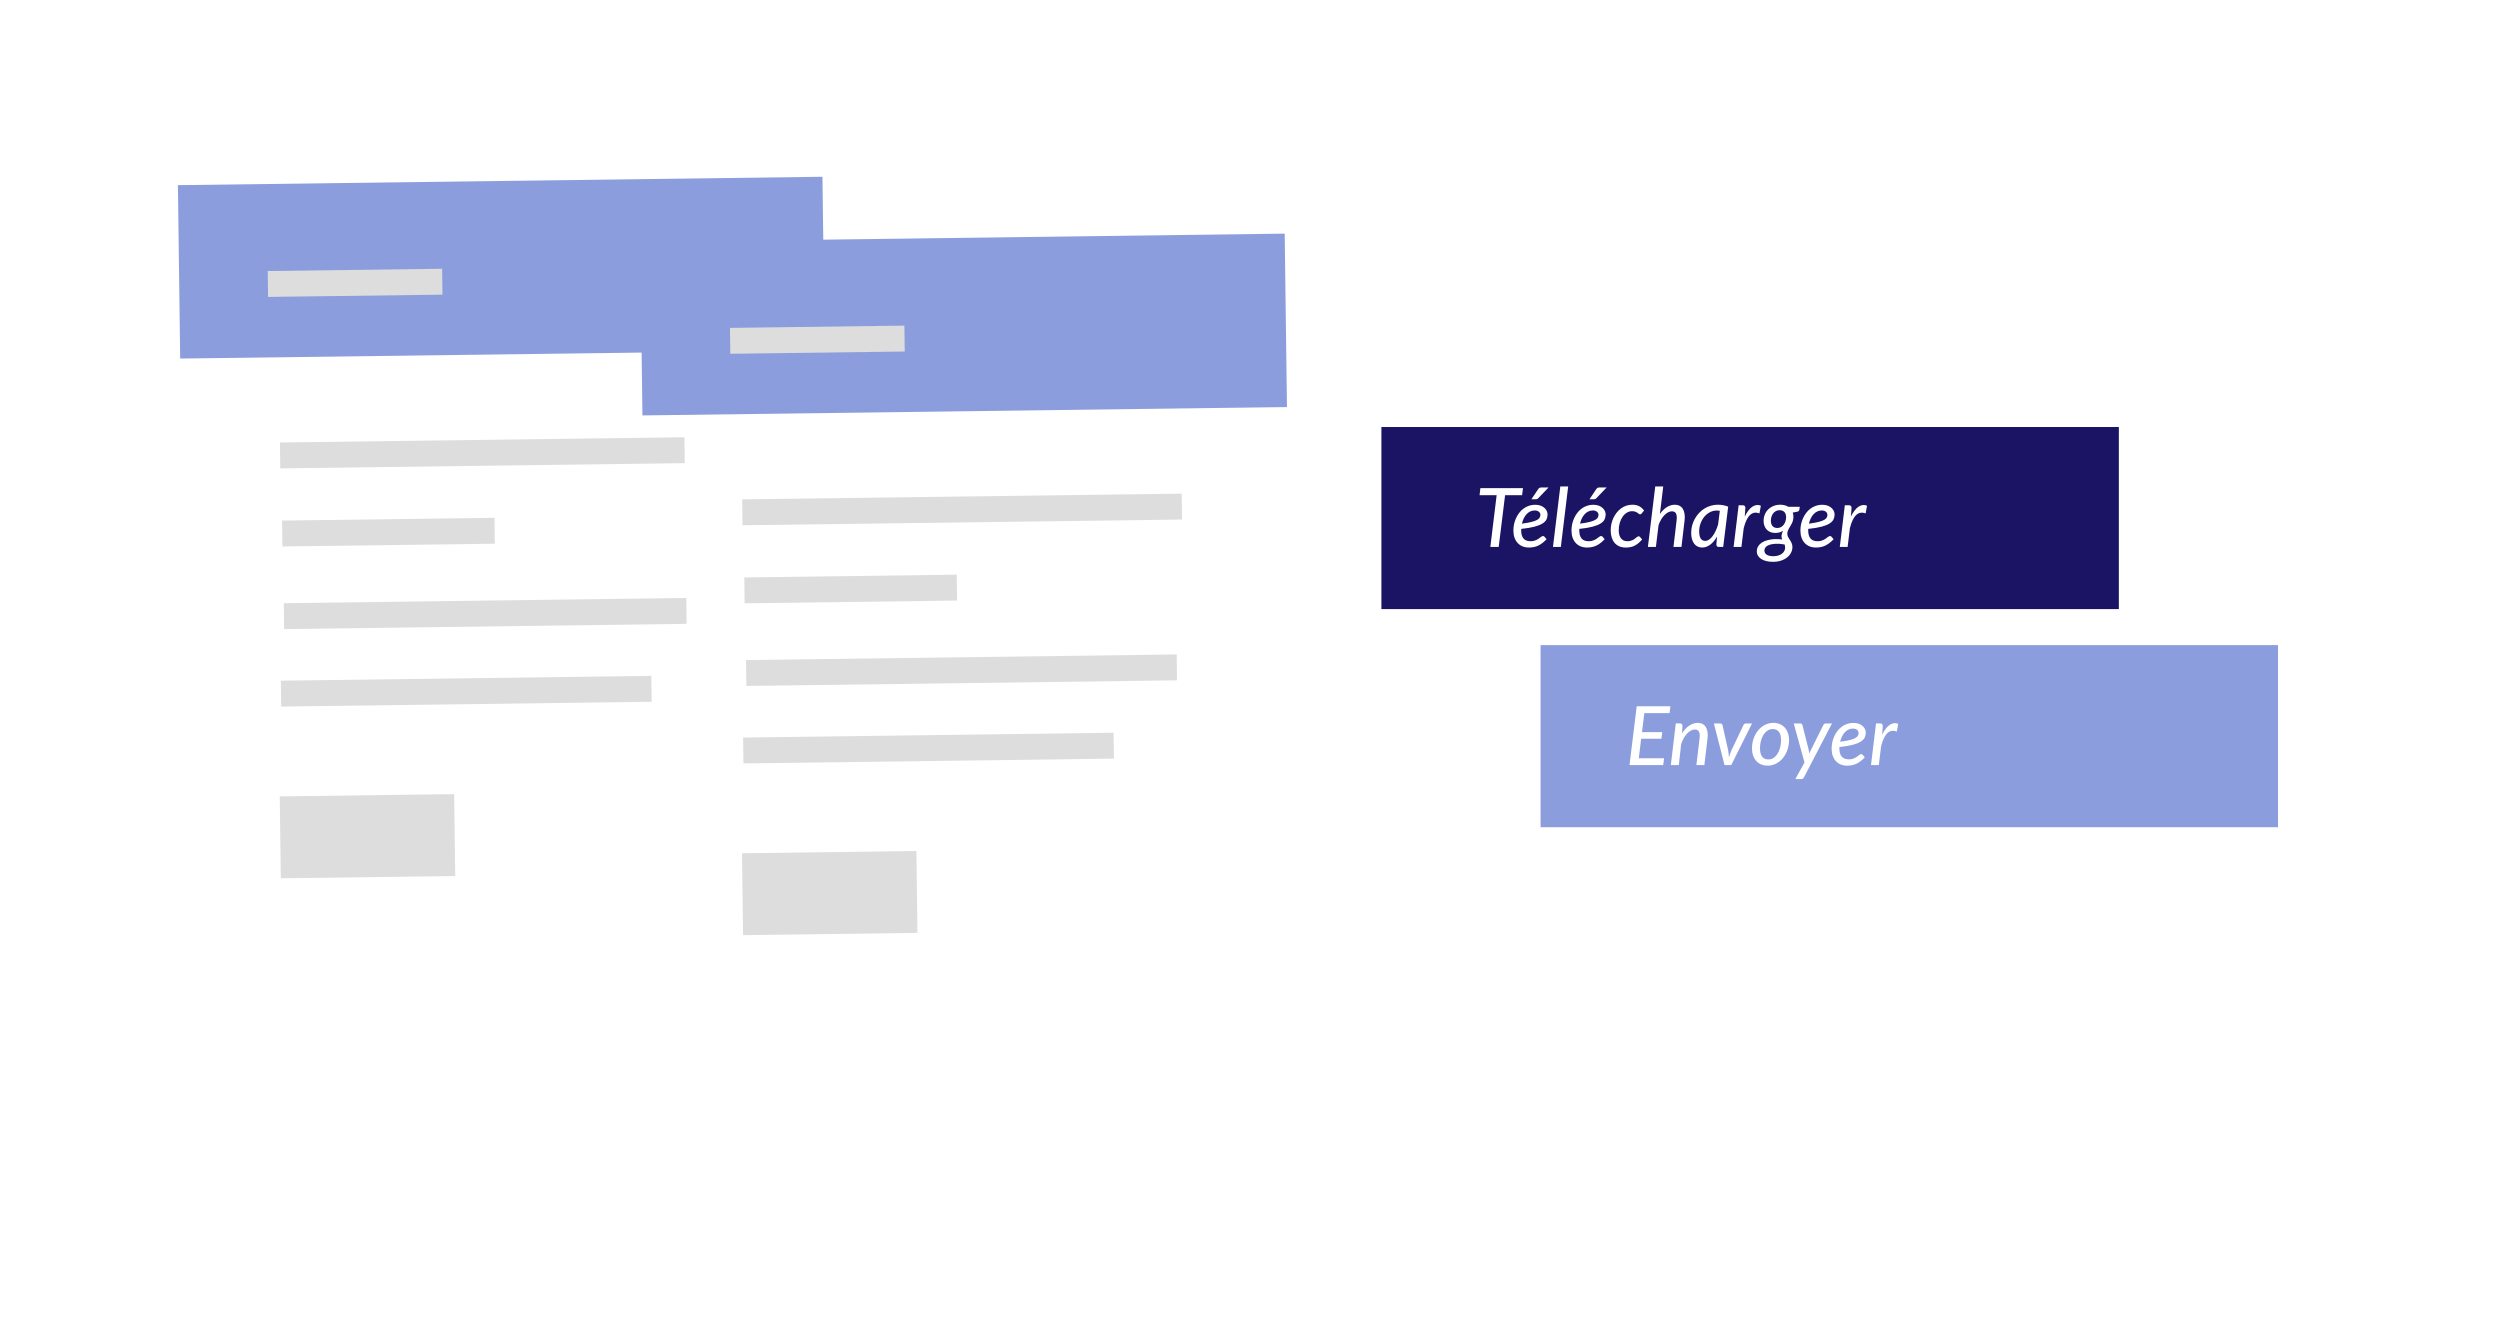
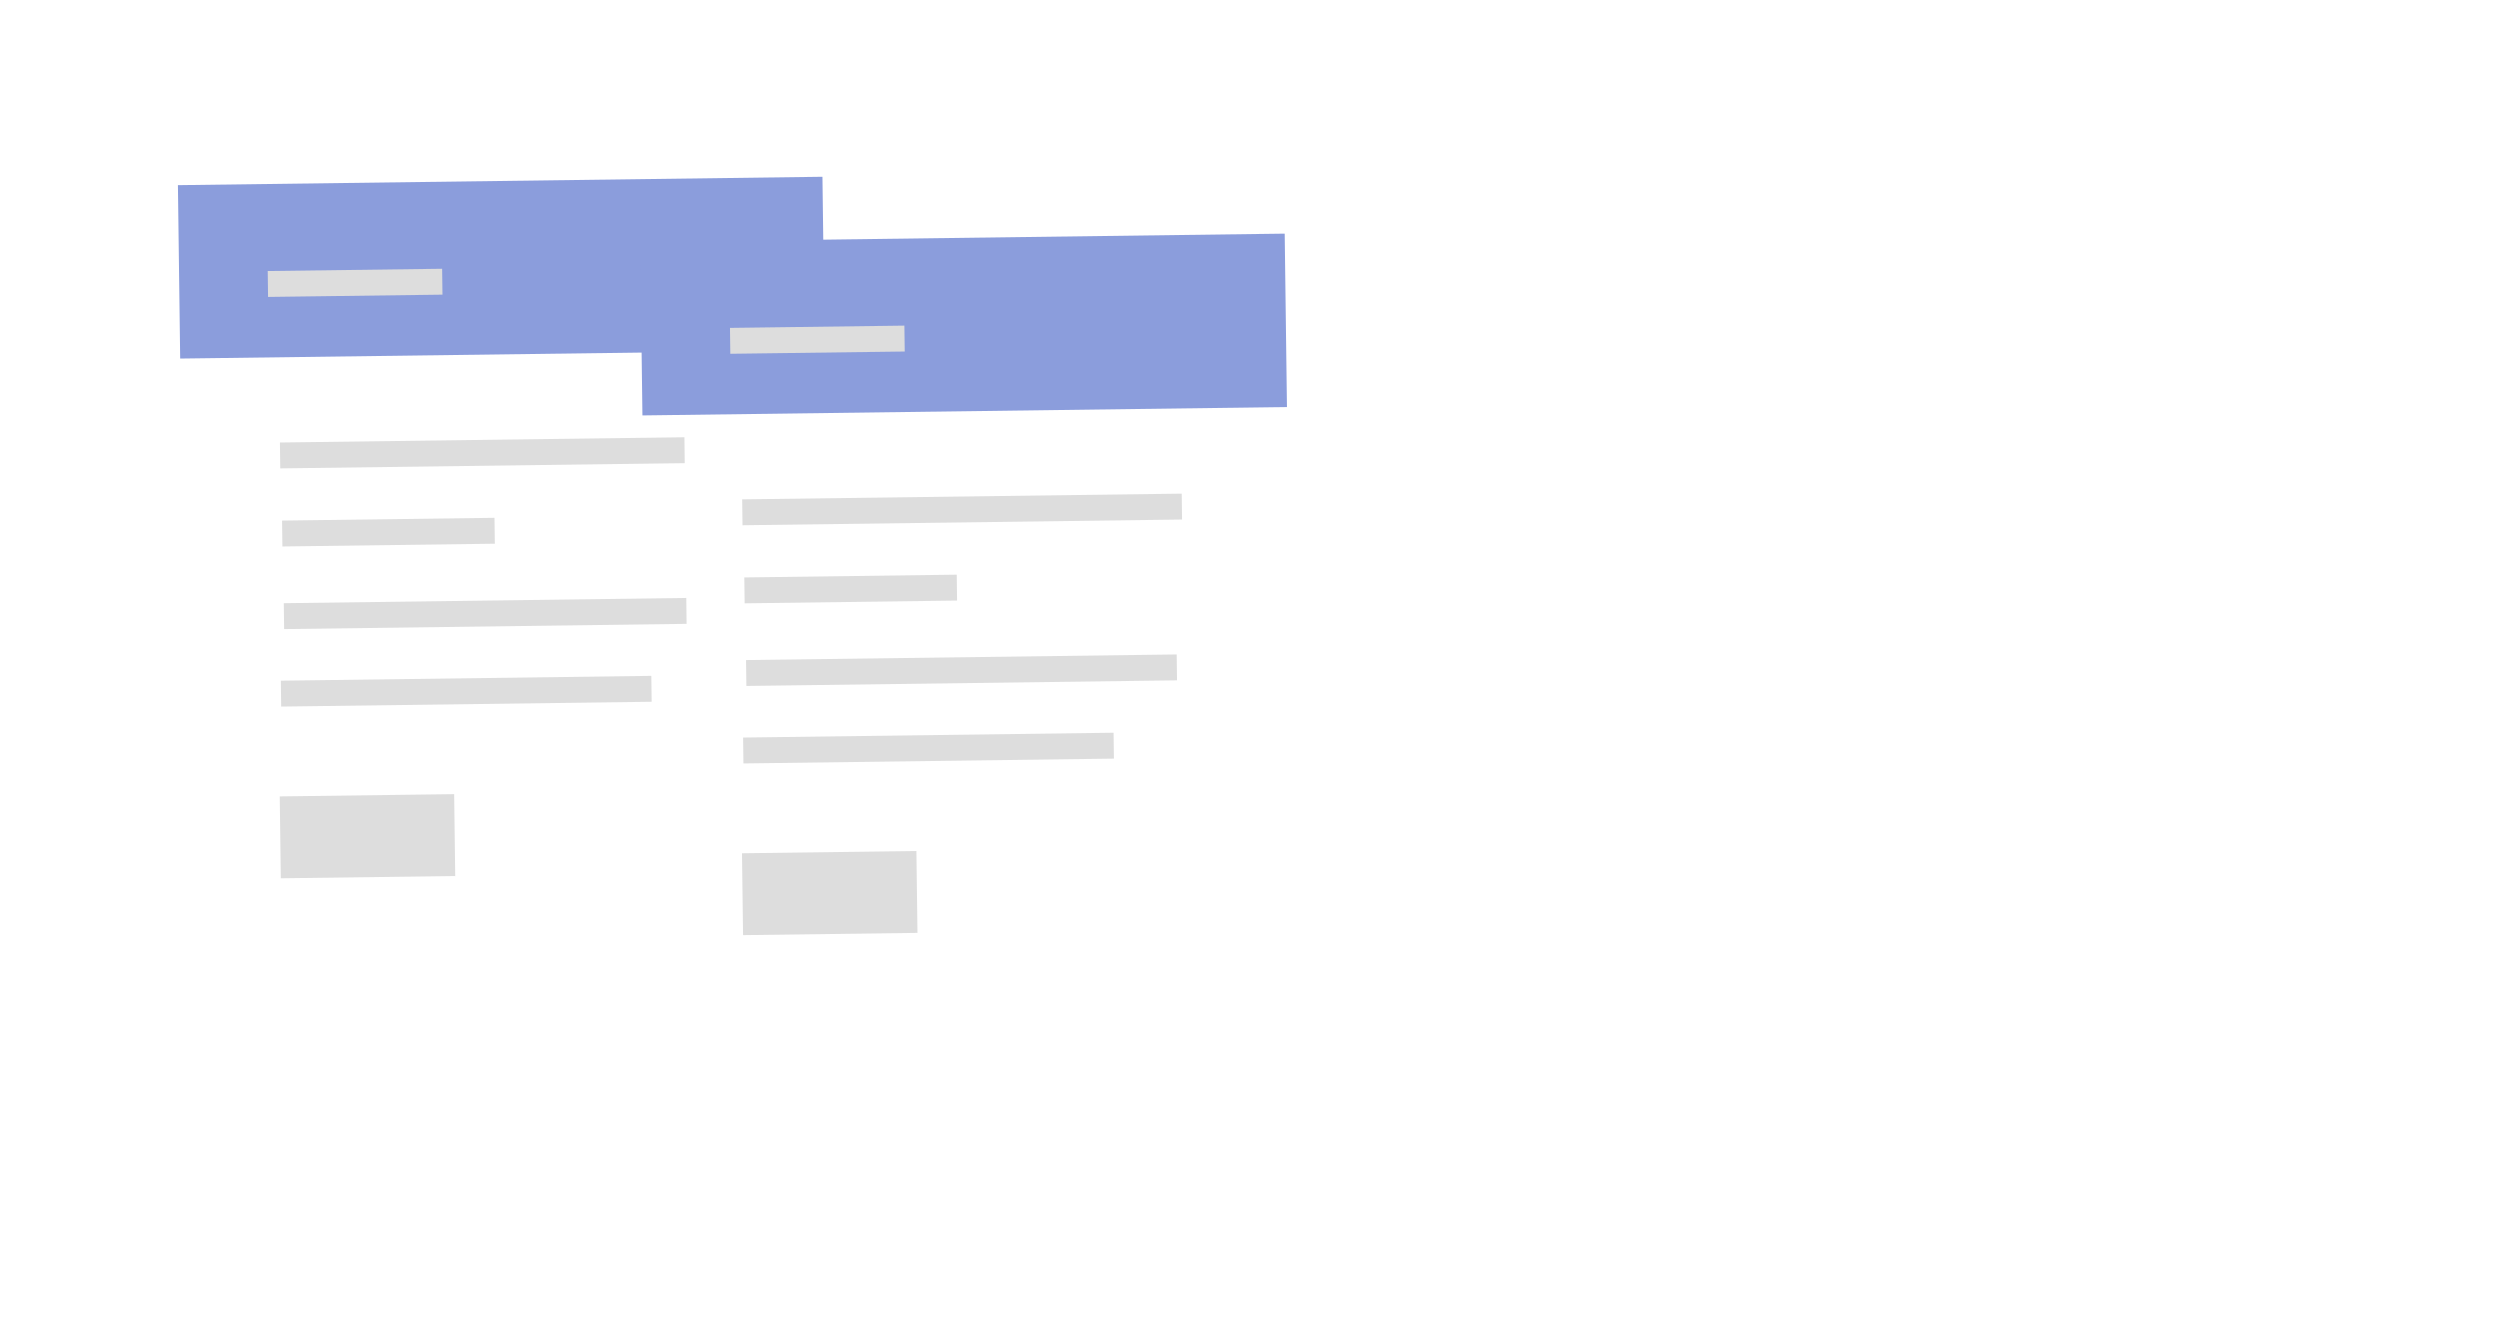
<svg xmlns="http://www.w3.org/2000/svg" width="419" height="223" viewBox="0 0 419 223" fill="none">
  <g filter="url(#filter0_d_1924_3420)">
-     <rect x="30.026" y="31.436" width="107.458" height="138.416" transform="rotate(-0.664 30.026 31.436)" fill="white" />
-   </g>
+     </g>
  <rect x="46.914" y="74.163" width="73.675" height="4.34" transform="rotate(-0.746 46.914 74.163)" fill="#DDDDDD" />
  <rect x="47.274" y="87.248" width="35.607" height="4.34" transform="rotate(-0.746 47.274 87.248)" fill="#DDDDDD" />
  <rect x="47.563" y="101.095" width="72.183" height="4.34" transform="rotate(-0.746 47.563 101.095)" fill="#DDDDDD" />
  <rect x="47.069" y="114.082" width="62.098" height="4.34" transform="rotate(-0.746 47.069 114.082)" fill="#DDDDDD" />
  <rect x="29.819" y="31.033" width="108.032" height="29.064" transform="rotate(-0.746 29.819 31.033)" fill="#8B9DDC" />
  <rect x="44.87" y="45.424" width="29.234" height="4.34" transform="rotate(-0.746 44.87 45.424)" fill="#DDDDDD" />
  <rect x="46.885" y="133.477" width="29.234" height="13.724" transform="rotate(-0.746 46.885 133.477)" fill="#DDDDDD" />
  <g filter="url(#filter1_d_1924_3420)">
    <rect x="107.499" y="40.965" width="107.458" height="138.416" transform="rotate(-0.664 107.499 40.965)" fill="white" />
  </g>
  <rect x="124.388" y="83.692" width="73.675" height="4.34" transform="rotate(-0.746 124.388 83.692)" fill="#DDDDDD" />
  <rect x="124.746" y="96.777" width="35.607" height="4.34" transform="rotate(-0.746 124.746 96.777)" fill="#DDDDDD" />
  <rect x="125.037" y="110.625" width="72.183" height="4.34" transform="rotate(-0.746 125.037 110.625)" fill="#DDDDDD" />
  <rect x="124.543" y="123.612" width="62.098" height="4.34" transform="rotate(-0.746 124.543 123.612)" fill="#DDDDDD" />
  <rect x="107.293" y="40.563" width="108.032" height="29.064" transform="rotate(-0.746 107.293 40.563)" fill="#8B9DDC" />
  <rect x="122.344" y="54.954" width="29.234" height="4.34" transform="rotate(-0.746 122.344 54.954)" fill="#DDDDDD" />
  <rect x="124.358" y="143.006" width="29.234" height="13.724" transform="rotate(-0.746 124.358 143.006)" fill="#DDDDDD" />
  <g filter="url(#filter2_di_1924_3420)">
    <rect x="203.858" y="79.472" width="132.4" height="69.164" fill="white" />
  </g>
  <g filter="url(#filter3_d_1924_3420)">
-     <rect x="224.607" y="64.651" width="123.595" height="30.517" fill="#1B1464" />
    <path d="M248.186 76.075H245.336L244.265 84.754H242.865L243.922 76.075H241.059L241.196 74.894H248.337L248.186 76.075ZM250.3 78.636C250.025 78.636 249.773 78.694 249.545 78.808C249.316 78.918 249.11 79.074 248.927 79.275C248.743 79.472 248.588 79.705 248.46 79.975C248.331 80.241 248.231 80.532 248.158 80.847C248.83 80.76 249.368 80.664 249.771 80.559C250.179 80.454 250.492 80.339 250.712 80.216C250.932 80.088 251.076 79.953 251.144 79.811C251.218 79.669 251.254 79.518 251.254 79.357C251.254 79.28 251.236 79.2 251.199 79.117C251.167 79.03 251.112 78.952 251.035 78.884C250.961 78.81 250.863 78.751 250.739 78.705C250.62 78.659 250.474 78.636 250.3 78.636ZM252.291 83.463C252.053 83.706 251.822 83.914 251.598 84.088C251.373 84.262 251.142 84.406 250.904 84.521C250.671 84.635 250.426 84.718 250.169 84.768C249.913 84.823 249.634 84.85 249.332 84.85C248.933 84.85 248.572 84.784 248.247 84.651C247.926 84.514 247.654 84.322 247.43 84.075C247.205 83.827 247.031 83.53 246.908 83.182C246.789 82.829 246.729 82.436 246.729 82.001C246.729 81.639 246.766 81.282 246.839 80.93C246.917 80.573 247.029 80.236 247.176 79.921C247.322 79.6 247.501 79.302 247.711 79.028C247.922 78.753 248.162 78.517 248.432 78.321C248.702 78.119 249 77.963 249.325 77.854C249.65 77.739 250 77.682 250.375 77.682C250.732 77.682 251.041 77.732 251.302 77.833C251.563 77.934 251.778 78.064 251.948 78.225C252.122 78.38 252.25 78.554 252.332 78.746C252.415 78.939 252.456 79.126 252.456 79.309C252.456 79.612 252.394 79.891 252.27 80.147C252.147 80.399 251.92 80.628 251.591 80.834C251.266 81.035 250.817 81.211 250.245 81.362C249.673 81.513 248.938 81.635 248.041 81.726C248.036 81.767 248.034 81.809 248.034 81.85C248.034 81.891 248.034 81.932 248.034 81.974C248.034 82.573 248.162 83.026 248.418 83.333C248.679 83.64 249.071 83.793 249.593 83.793C249.808 83.793 250 83.772 250.169 83.731C250.339 83.686 250.488 83.631 250.616 83.567C250.748 83.502 250.865 83.434 250.966 83.361C251.067 83.283 251.158 83.212 251.241 83.148C251.328 83.084 251.408 83.031 251.481 82.99C251.554 82.944 251.63 82.921 251.707 82.921C251.758 82.921 251.801 82.935 251.838 82.962C251.879 82.985 251.918 83.015 251.955 83.052L252.291 83.463ZM252.621 74.784L250.925 76.556C250.851 76.634 250.783 76.689 250.719 76.721C250.655 76.748 250.577 76.762 250.485 76.762H249.744L250.856 75.1C250.925 74.995 250.998 74.917 251.076 74.867C251.158 74.812 251.273 74.784 251.419 74.784H252.621ZM253.362 84.754L254.591 74.62H255.909L254.68 84.754H253.362ZM260.036 78.636C259.761 78.636 259.51 78.694 259.281 78.808C259.052 78.918 258.846 79.074 258.663 79.275C258.48 79.472 258.324 79.705 258.196 79.975C258.068 80.241 257.967 80.532 257.894 80.847C258.567 80.76 259.105 80.664 259.507 80.559C259.915 80.454 260.228 80.339 260.448 80.216C260.668 80.088 260.812 79.953 260.881 79.811C260.954 79.669 260.991 79.518 260.991 79.357C260.991 79.28 260.972 79.2 260.936 79.117C260.904 79.03 260.849 78.952 260.771 78.884C260.698 78.81 260.599 78.751 260.476 78.705C260.357 78.659 260.21 78.636 260.036 78.636ZM262.027 83.463C261.789 83.706 261.558 83.914 261.334 84.088C261.11 84.262 260.878 84.406 260.64 84.521C260.407 84.635 260.162 84.718 259.906 84.768C259.649 84.823 259.37 84.85 259.068 84.85C258.67 84.85 258.308 84.784 257.983 84.651C257.663 84.514 257.39 84.322 257.166 84.075C256.942 83.827 256.768 83.53 256.644 83.182C256.525 82.829 256.466 82.436 256.466 82.001C256.466 81.639 256.502 81.282 256.575 80.93C256.653 80.573 256.765 80.236 256.912 79.921C257.058 79.6 257.237 79.302 257.448 79.028C257.658 78.753 257.898 78.517 258.168 78.321C258.439 78.119 258.736 77.963 259.061 77.854C259.386 77.739 259.736 77.682 260.112 77.682C260.469 77.682 260.778 77.732 261.039 77.833C261.3 77.934 261.515 78.064 261.684 78.225C261.858 78.38 261.986 78.554 262.069 78.746C262.151 78.939 262.192 79.126 262.192 79.309C262.192 79.612 262.13 79.891 262.007 80.147C261.883 80.399 261.657 80.628 261.327 80.834C261.002 81.035 260.553 81.211 259.981 81.362C259.409 81.513 258.674 81.635 257.777 81.726C257.773 81.767 257.77 81.809 257.77 81.85C257.77 81.891 257.77 81.932 257.77 81.974C257.77 82.573 257.898 83.026 258.155 83.333C258.416 83.64 258.807 83.793 259.329 83.793C259.544 83.793 259.736 83.772 259.906 83.731C260.075 83.686 260.224 83.631 260.352 83.567C260.485 83.502 260.601 83.434 260.702 83.361C260.803 83.283 260.894 83.212 260.977 83.148C261.064 83.084 261.144 83.031 261.217 82.99C261.29 82.944 261.366 82.921 261.444 82.921C261.494 82.921 261.538 82.935 261.574 82.962C261.615 82.985 261.654 83.015 261.691 83.052L262.027 83.463ZM262.357 74.784L260.661 76.556C260.588 76.634 260.519 76.689 260.455 76.721C260.391 76.748 260.313 76.762 260.222 76.762H259.48L260.592 75.1C260.661 74.995 260.734 74.917 260.812 74.867C260.894 74.812 261.009 74.784 261.155 74.784H262.357ZM268.303 83.505C268.07 83.766 267.846 83.983 267.631 84.157C267.415 84.331 267.198 84.471 266.978 84.576C266.763 84.677 266.539 84.748 266.305 84.789C266.076 84.83 265.825 84.85 265.55 84.85C265.147 84.85 264.788 84.782 264.472 84.644C264.161 84.507 263.898 84.313 263.682 84.061C263.472 83.809 263.312 83.507 263.202 83.154C263.092 82.802 263.037 82.411 263.037 81.98C263.037 81.605 263.076 81.239 263.154 80.882C263.236 80.52 263.353 80.181 263.504 79.865C263.655 79.545 263.838 79.252 264.053 78.987C264.268 78.717 264.509 78.485 264.774 78.293C265.04 78.096 265.328 77.945 265.639 77.84C265.955 77.73 266.289 77.675 266.642 77.675C267.104 77.675 267.491 77.758 267.802 77.922C268.118 78.087 268.395 78.328 268.633 78.643L268.214 79.151C268.178 79.188 268.136 79.22 268.091 79.248C268.049 79.275 268.004 79.289 267.953 79.289C267.889 79.289 267.825 79.261 267.761 79.206C267.697 79.151 267.617 79.092 267.521 79.028C267.425 78.959 267.303 78.897 267.157 78.842C267.015 78.787 266.832 78.76 266.607 78.76C266.305 78.76 266.019 78.842 265.749 79.007C265.479 79.168 265.243 79.392 265.042 79.68C264.841 79.969 264.68 80.31 264.561 80.703C264.442 81.097 264.383 81.525 264.383 81.987C264.383 82.262 264.415 82.511 264.479 82.736C264.543 82.96 264.635 83.15 264.754 83.306C264.877 83.461 265.028 83.582 265.207 83.669C265.39 83.752 265.598 83.793 265.832 83.793C266.028 83.793 266.202 83.772 266.353 83.731C266.509 83.69 266.644 83.64 266.759 83.58C266.878 83.521 266.983 83.454 267.074 83.381C267.166 83.308 267.248 83.242 267.322 83.182C267.395 83.123 267.463 83.072 267.528 83.031C267.592 82.99 267.656 82.969 267.72 82.969C267.811 82.969 267.894 83.01 267.967 83.093L268.303 83.505ZM271.285 79.227C271.642 78.714 272.036 78.328 272.466 78.067C272.896 77.806 273.336 77.675 273.784 77.675C274.082 77.675 274.343 77.735 274.567 77.854C274.796 77.968 274.981 78.138 275.123 78.362C275.265 78.586 275.361 78.863 275.412 79.193C275.467 79.518 275.469 79.891 275.418 80.312L274.897 84.754H273.558L274.08 80.312C274.144 79.785 274.112 79.399 273.983 79.151C273.86 78.904 273.626 78.781 273.283 78.781C273.082 78.781 272.876 78.836 272.665 78.945C272.459 79.055 272.255 79.211 272.054 79.412C271.857 79.609 271.672 79.852 271.498 80.14C271.328 80.424 271.182 80.74 271.058 81.088L270.612 84.754H269.273L270.502 74.62H271.841L271.285 79.227ZM281.327 78.691C281.148 78.664 280.972 78.65 280.798 78.65C280.391 78.65 280.008 78.746 279.651 78.939C279.294 79.126 278.983 79.38 278.717 79.701C278.456 80.021 278.248 80.394 278.093 80.82C277.942 81.241 277.866 81.683 277.866 82.145C277.866 82.681 277.953 83.081 278.127 83.347C278.301 83.608 278.553 83.738 278.882 83.738C279.097 83.738 279.308 83.669 279.514 83.532C279.724 83.39 279.921 83.198 280.104 82.955C280.292 82.708 280.464 82.418 280.619 82.083C280.78 81.749 280.919 81.385 281.038 80.992L281.327 78.691ZM280.86 83.01C280.7 83.29 280.526 83.544 280.338 83.772C280.155 83.997 279.958 84.189 279.747 84.349C279.541 84.51 279.322 84.633 279.088 84.72C278.859 84.807 278.621 84.85 278.374 84.85C278.099 84.85 277.848 84.798 277.619 84.693C277.394 84.583 277.2 84.425 277.035 84.219C276.875 84.008 276.749 83.75 276.658 83.443C276.571 83.136 276.527 82.784 276.527 82.385C276.527 81.974 276.577 81.571 276.678 81.177C276.783 80.779 276.932 80.406 277.124 80.058C277.317 79.71 277.546 79.389 277.811 79.097C278.081 78.803 278.381 78.552 278.711 78.341C279.04 78.131 279.395 77.968 279.775 77.854C280.159 77.735 280.56 77.675 280.976 77.675C281.279 77.675 281.574 77.7 281.862 77.751C282.155 77.796 282.444 77.879 282.727 77.998L281.89 84.754H281.189C281.015 84.754 280.899 84.711 280.839 84.624C280.78 84.532 280.75 84.422 280.75 84.294L280.86 83.01ZM285.504 79.659C285.687 79.28 285.884 78.952 286.094 78.678C286.305 78.398 286.525 78.181 286.753 78.025C286.982 77.865 287.218 77.769 287.461 77.737C287.708 77.7 287.955 77.737 288.202 77.847L287.962 79.138C287.371 78.9 286.854 78.98 286.41 79.378C285.966 79.776 285.607 80.513 285.332 81.589L284.948 84.754H283.636L284.481 77.764H285.154C285.3 77.764 285.412 77.801 285.49 77.874C285.568 77.948 285.607 78.062 285.607 78.218L285.504 79.659ZM292.272 84.885C292.272 84.78 292.263 84.681 292.245 84.59C292.231 84.498 292.21 84.413 292.183 84.335C291.592 84.235 291.084 84.196 290.659 84.219C290.233 84.242 289.88 84.306 289.601 84.411C289.327 84.512 289.123 84.644 288.99 84.809C288.862 84.974 288.798 85.15 288.798 85.338C288.798 85.654 288.928 85.894 289.189 86.059C289.45 86.224 289.83 86.306 290.329 86.306C290.617 86.306 290.881 86.267 291.119 86.189C291.361 86.116 291.567 86.016 291.737 85.887C291.906 85.759 292.036 85.608 292.128 85.434C292.224 85.26 292.272 85.077 292.272 84.885ZM290.968 81.575C291.201 81.575 291.409 81.523 291.592 81.417C291.776 81.312 291.929 81.175 292.052 81.005C292.176 80.836 292.27 80.646 292.334 80.435C292.398 80.22 292.432 80.003 292.437 79.783C292.437 79.394 292.339 79.099 292.142 78.897C291.949 78.696 291.682 78.595 291.338 78.595C291.105 78.595 290.897 78.646 290.714 78.746C290.535 78.842 290.384 78.973 290.26 79.138C290.137 79.298 290.043 79.486 289.979 79.701C289.915 79.911 289.883 80.129 289.883 80.353C289.883 80.747 289.977 81.049 290.164 81.259C290.356 81.47 290.624 81.575 290.968 81.575ZM294.723 78.025L294.662 78.472C294.639 78.655 294.543 78.774 294.373 78.829L293.549 78.993C293.586 79.099 293.613 79.213 293.632 79.337C293.65 79.46 293.659 79.591 293.659 79.728C293.655 79.953 293.627 80.156 293.577 80.339C293.526 80.518 293.462 80.683 293.385 80.834C293.311 80.985 293.231 81.129 293.144 81.266C293.057 81.399 292.975 81.534 292.897 81.671C292.824 81.804 292.762 81.944 292.712 82.09C292.661 82.232 292.636 82.388 292.636 82.557C292.636 82.745 292.68 82.919 292.767 83.079C292.858 83.235 292.957 83.397 293.062 83.567C293.172 83.731 293.27 83.91 293.357 84.102C293.449 84.294 293.494 84.521 293.494 84.782C293.49 85.111 293.412 85.425 293.261 85.723C293.11 86.02 292.892 86.281 292.609 86.505C292.329 86.734 291.986 86.915 291.579 87.048C291.176 87.18 290.72 87.247 290.212 87.247C289.805 87.247 289.434 87.203 289.1 87.116C288.77 87.034 288.489 86.915 288.255 86.759C288.022 86.608 287.841 86.425 287.713 86.21C287.585 85.995 287.521 85.759 287.521 85.503C287.521 85.205 287.585 84.942 287.713 84.713C287.837 84.484 288.006 84.29 288.221 84.13C288.436 83.965 288.686 83.832 288.969 83.731C289.253 83.626 289.553 83.55 289.869 83.505C290.185 83.454 290.505 83.431 290.83 83.436C291.16 83.436 291.478 83.459 291.785 83.505C291.748 83.427 291.718 83.344 291.695 83.257C291.677 83.171 291.668 83.074 291.668 82.969C291.668 82.832 291.689 82.688 291.73 82.537C291.771 82.381 291.837 82.214 291.929 82.035C291.755 82.154 291.56 82.246 291.345 82.31C291.13 82.374 290.881 82.406 290.597 82.406C290.331 82.406 290.082 82.363 289.848 82.276C289.615 82.189 289.409 82.061 289.23 81.891C289.056 81.717 288.917 81.502 288.812 81.246C288.711 80.989 288.66 80.689 288.66 80.346C288.66 80.012 288.722 79.685 288.846 79.364C288.969 79.044 289.15 78.76 289.388 78.513C289.626 78.261 289.922 78.06 290.274 77.909C290.627 77.753 291.032 77.675 291.489 77.675C291.737 77.675 291.972 77.705 292.197 77.764C292.421 77.819 292.625 77.906 292.808 78.025H294.723ZM298.405 78.636C298.13 78.636 297.878 78.694 297.649 78.808C297.421 78.918 297.215 79.074 297.031 79.275C296.848 79.472 296.693 79.705 296.565 79.975C296.436 80.241 296.336 80.532 296.262 80.847C296.935 80.76 297.473 80.664 297.876 80.559C298.283 80.454 298.597 80.339 298.817 80.216C299.036 80.088 299.181 79.953 299.249 79.811C299.323 79.669 299.359 79.518 299.359 79.357C299.359 79.28 299.341 79.2 299.304 79.117C299.272 79.03 299.217 78.952 299.139 78.884C299.066 78.81 298.968 78.751 298.844 78.705C298.725 78.659 298.579 78.636 298.405 78.636ZM300.396 83.463C300.158 83.706 299.927 83.914 299.702 84.088C299.478 84.262 299.247 84.406 299.009 84.521C298.775 84.635 298.531 84.718 298.274 84.768C298.018 84.823 297.739 84.85 297.437 84.85C297.038 84.85 296.677 84.784 296.352 84.651C296.031 84.514 295.759 84.322 295.535 84.075C295.31 83.827 295.136 83.53 295.013 83.182C294.894 82.829 294.834 82.436 294.834 82.001C294.834 81.639 294.871 81.282 294.944 80.93C295.022 80.573 295.134 80.236 295.281 79.921C295.427 79.6 295.606 79.302 295.816 79.028C296.027 78.753 296.267 78.517 296.537 78.321C296.807 78.119 297.105 77.963 297.43 77.854C297.755 77.739 298.105 77.682 298.48 77.682C298.837 77.682 299.146 77.732 299.407 77.833C299.668 77.934 299.883 78.064 300.053 78.225C300.227 78.38 300.355 78.554 300.437 78.746C300.52 78.939 300.561 79.126 300.561 79.309C300.561 79.612 300.499 79.891 300.375 80.147C300.252 80.399 300.025 80.628 299.696 80.834C299.371 81.035 298.922 81.211 298.35 81.362C297.778 81.513 297.043 81.635 296.146 81.726C296.141 81.767 296.139 81.809 296.139 81.85C296.139 81.891 296.139 81.932 296.139 81.974C296.139 82.573 296.267 83.026 296.523 83.333C296.784 83.64 297.176 83.793 297.697 83.793C297.913 83.793 298.105 83.772 298.274 83.731C298.444 83.686 298.592 83.631 298.721 83.567C298.853 83.502 298.97 83.434 299.071 83.361C299.171 83.283 299.263 83.212 299.345 83.148C299.432 83.084 299.512 83.031 299.586 82.99C299.659 82.944 299.735 82.921 299.812 82.921C299.863 82.921 299.906 82.935 299.943 82.962C299.984 82.985 300.023 83.015 300.06 83.052L300.396 83.463ZM303.3 79.659C303.483 79.28 303.68 78.952 303.891 78.678C304.101 78.398 304.321 78.181 304.55 78.025C304.779 77.865 305.014 77.769 305.257 77.737C305.504 77.7 305.751 77.737 305.998 77.847L305.758 79.138C305.168 78.9 304.65 78.98 304.206 79.378C303.762 79.776 303.403 80.513 303.128 81.589L302.744 84.754H301.432L302.277 77.764H302.95C303.096 77.764 303.208 77.801 303.286 77.874C303.364 77.948 303.403 78.062 303.403 78.218L303.3 79.659Z" fill="white" />
  </g>
  <g filter="url(#filter4_d_1924_3420)">
-     <rect x="251.284" y="101.209" width="123.595" height="30.517" fill="#8B9DDC" />
    <path d="M268.673 112.6L268.281 115.786H271.68L271.536 116.891H268.144L267.746 120.166H271.982L271.838 121.313H266.187L267.396 111.453H273.047L272.902 112.6H268.673ZM274.982 116.005C275.353 115.419 275.767 114.978 276.225 114.68C276.683 114.383 277.154 114.234 277.639 114.234C277.932 114.234 278.191 114.293 278.415 114.412C278.644 114.527 278.83 114.696 278.971 114.92C279.113 115.145 279.209 115.422 279.26 115.751C279.315 116.076 279.315 116.449 279.26 116.87L278.738 121.313H277.399L277.928 116.87C277.992 116.344 277.96 115.96 277.832 115.717C277.708 115.47 277.477 115.346 277.138 115.346C276.928 115.346 276.712 115.406 276.493 115.525C276.273 115.639 276.06 115.804 275.854 116.019C275.653 116.23 275.463 116.486 275.284 116.788C275.11 117.09 274.964 117.427 274.845 117.797L274.453 121.313H273.114L273.945 114.323H274.618C274.765 114.323 274.877 114.36 274.955 114.433C275.032 114.506 275.071 114.621 275.071 114.776L274.982 116.005ZM286.724 114.337L283.243 121.313H282.117L280.331 114.337H281.423C281.524 114.337 281.602 114.362 281.657 114.412C281.716 114.463 281.755 114.527 281.773 114.605L282.735 118.889C282.767 119.081 282.792 119.269 282.81 119.452C282.828 119.631 282.842 119.812 282.851 119.995C282.911 119.812 282.973 119.631 283.037 119.452C283.101 119.269 283.172 119.081 283.25 118.889L285.289 114.605C285.326 114.527 285.378 114.463 285.447 114.412C285.516 114.362 285.593 114.337 285.68 114.337H286.724ZM289.46 120.365C289.78 120.365 290.071 120.278 290.332 120.105C290.597 119.926 290.821 119.688 291.005 119.39C291.192 119.093 291.336 118.75 291.437 118.36C291.538 117.971 291.588 117.564 291.588 117.138C291.588 116.511 291.469 116.044 291.231 115.737C290.993 115.431 290.645 115.277 290.187 115.277C289.862 115.277 289.569 115.367 289.309 115.545C289.048 115.719 288.823 115.955 288.636 116.252C288.453 116.545 288.311 116.886 288.21 117.276C288.109 117.665 288.059 118.072 288.059 118.498C288.059 119.116 288.178 119.583 288.416 119.899C288.654 120.21 289.002 120.365 289.46 120.365ZM289.336 121.409C288.956 121.409 288.606 121.345 288.285 121.217C287.965 121.084 287.688 120.894 287.455 120.647C287.226 120.4 287.045 120.098 286.912 119.741C286.784 119.379 286.72 118.967 286.72 118.505C286.72 117.914 286.811 117.36 286.995 116.843C287.182 116.321 287.436 115.868 287.757 115.483C288.082 115.094 288.462 114.79 288.897 114.57C289.336 114.346 289.808 114.234 290.311 114.234C290.691 114.234 291.041 114.3 291.362 114.433C291.682 114.561 291.957 114.749 292.186 114.996C292.419 115.243 292.6 115.548 292.728 115.909C292.861 116.266 292.927 116.674 292.927 117.131C292.927 117.717 292.833 118.271 292.646 118.793C292.463 119.31 292.208 119.763 291.883 120.153C291.563 120.542 291.183 120.848 290.744 121.073C290.309 121.297 289.84 121.409 289.336 121.409ZM300.122 114.337L295.439 123.352C295.334 123.554 295.181 123.654 294.979 123.654H293.99L295.515 120.867L293.716 114.337H294.828C294.933 114.337 295.011 114.362 295.062 114.412C295.112 114.463 295.149 114.527 295.171 114.605L296.229 118.793C296.252 118.894 296.27 118.994 296.284 119.095C296.302 119.191 296.316 119.292 296.325 119.397C296.366 119.292 296.407 119.189 296.449 119.088C296.494 118.988 296.542 118.887 296.593 118.786L298.673 114.598C298.71 114.52 298.763 114.458 298.831 114.412C298.904 114.362 298.978 114.337 299.051 114.337H300.122ZM303.634 115.195C303.359 115.195 303.108 115.252 302.879 115.367C302.65 115.477 302.444 115.632 302.261 115.834C302.078 116.03 301.922 116.264 301.794 116.534C301.666 116.799 301.565 117.09 301.492 117.406C302.165 117.319 302.702 117.223 303.105 117.118C303.513 117.012 303.826 116.898 304.046 116.774C304.266 116.646 304.41 116.511 304.479 116.369C304.552 116.227 304.588 116.076 304.588 115.916C304.588 115.838 304.57 115.758 304.533 115.676C304.501 115.589 304.446 115.511 304.369 115.442C304.295 115.369 304.197 115.309 304.073 115.264C303.954 115.218 303.808 115.195 303.634 115.195ZM305.625 120.022C305.387 120.265 305.156 120.473 304.932 120.647C304.707 120.821 304.476 120.965 304.238 121.08C304.005 121.194 303.76 121.276 303.503 121.327C303.247 121.382 302.968 121.409 302.666 121.409C302.268 121.409 301.906 121.343 301.581 121.21C301.26 121.073 300.988 120.88 300.764 120.633C300.54 120.386 300.366 120.088 300.242 119.741C300.123 119.388 300.063 118.994 300.063 118.56C300.063 118.198 300.1 117.841 300.173 117.488C300.251 117.131 300.363 116.795 300.51 116.479C300.656 116.159 300.835 115.861 301.045 115.586C301.256 115.312 301.496 115.076 301.766 114.879C302.036 114.678 302.334 114.522 302.659 114.412C302.984 114.298 303.334 114.241 303.709 114.241C304.067 114.241 304.376 114.291 304.636 114.392C304.897 114.492 305.113 114.623 305.282 114.783C305.456 114.939 305.584 115.113 305.666 115.305C305.749 115.497 305.79 115.685 305.79 115.868C305.79 116.17 305.728 116.449 305.605 116.706C305.481 116.957 305.254 117.186 304.925 117.392C304.6 117.594 304.151 117.77 303.579 117.921C303.007 118.072 302.272 118.193 301.375 118.285C301.37 118.326 301.368 118.367 301.368 118.409C301.368 118.45 301.368 118.491 301.368 118.532C301.368 119.132 301.496 119.585 301.753 119.892C302.013 120.198 302.405 120.352 302.927 120.352C303.142 120.352 303.334 120.331 303.503 120.29C303.673 120.244 303.822 120.189 303.95 120.125C304.083 120.061 304.199 119.992 304.3 119.919C304.401 119.841 304.492 119.77 304.575 119.706C304.662 119.642 304.742 119.59 304.815 119.548C304.888 119.503 304.964 119.48 305.042 119.48C305.092 119.48 305.135 119.493 305.172 119.521C305.213 119.544 305.252 119.574 305.289 119.61L305.625 120.022ZM308.529 116.218C308.712 115.838 308.909 115.511 309.12 115.236C309.33 114.957 309.55 114.74 309.779 114.584C310.008 114.424 310.244 114.328 310.486 114.296C310.733 114.259 310.981 114.296 311.228 114.405L310.987 115.696C310.397 115.458 309.88 115.538 309.436 115.937C308.992 116.335 308.632 117.072 308.358 118.148L307.973 121.313H306.662L307.506 114.323H308.179C308.326 114.323 308.438 114.36 308.516 114.433C308.593 114.506 308.632 114.621 308.632 114.776L308.529 116.218Z" fill="white" />
  </g>
  <defs>
    <filter id="filter0_d_1924_3420" x="0.385" y="0.548" width="182.172" height="212.77" filterUnits="userSpaceOnUse" color-interpolation-filters="sRGB">
      <feFlood flood-opacity="0" result="BackgroundImageFix" />
      <feColorMatrix in="SourceAlpha" type="matrix" values="0 0 0 0 0 0 0 0 0 0 0 0 0 0 0 0 0 0 127 0" result="hardAlpha" />
      <feOffset dx="6.916" dy="6.916" />
      <feGaussianBlur stdDeviation="18.279" />
      <feComposite in2="hardAlpha" operator="out" />
      <feColorMatrix type="matrix" values="0 0 0 0 0 0 0 0 0 0 0 0 0 0 0 0 0 0 0.1 0" />
      <feBlend mode="normal" in2="BackgroundImageFix" result="effect1_dropShadow_1924_3420" />
      <feBlend mode="normal" in="SourceGraphic" in2="effect1_dropShadow_1924_3420" result="shape" />
    </filter>
    <filter id="filter1_d_1924_3420" x="77.857" y="10.078" width="182.172" height="212.77" filterUnits="userSpaceOnUse" color-interpolation-filters="sRGB">
      <feFlood flood-opacity="0" result="BackgroundImageFix" />
      <feColorMatrix in="SourceAlpha" type="matrix" values="0 0 0 0 0 0 0 0 0 0 0 0 0 0 0 0 0 0 127 0" result="hardAlpha" />
      <feOffset dx="6.916" dy="6.916" />
      <feGaussianBlur stdDeviation="18.279" />
      <feComposite in2="hardAlpha" operator="out" />
      <feColorMatrix type="matrix" values="0 0 0 0 0 0 0 0 0 0 0 0 0 0 0 0 0 0 0.1 0" />
      <feBlend mode="normal" in2="BackgroundImageFix" result="effect1_dropShadow_1924_3420" />
      <feBlend mode="normal" in="SourceGraphic" in2="effect1_dropShadow_1924_3420" result="shape" />
    </filter>
    <filter id="filter2_di_1924_3420" x="180.97" y="56.584" width="188.856" height="125.621" filterUnits="userSpaceOnUse" color-interpolation-filters="sRGB">
      <feFlood flood-opacity="0" result="BackgroundImageFix" />
      <feColorMatrix in="SourceAlpha" type="matrix" values="0 0 0 0 0 0 0 0 0 0 0 0 0 0 0 0 0 0 127 0" result="hardAlpha" />
      <feOffset dx="5.341" dy="5.341" />
      <feGaussianBlur stdDeviation="14.114" />
      <feComposite in2="hardAlpha" operator="out" />
      <feColorMatrix type="matrix" values="0 0 0 0 0 0 0 0 0 0 0 0 0 0 0 0 0 0 0.1 0" />
      <feBlend mode="normal" in2="BackgroundImageFix" result="effect1_dropShadow_1924_3420" />
      <feBlend mode="normal" in="SourceGraphic" in2="effect1_dropShadow_1924_3420" result="shape" />
      <feColorMatrix in="SourceAlpha" type="matrix" values="0 0 0 0 0 0 0 0 0 0 0 0 0 0 0 0 0 0 127 0" result="hardAlpha" />
      <feOffset dx="2.289" dy="17.547" />
      <feGaussianBlur stdDeviation="3.815" />
      <feComposite in2="hardAlpha" operator="arithmetic" k2="-1" k3="1" />
      <feColorMatrix type="matrix" values="0 0 0 0 1 0 0 0 0 1 0 0 0 0 1 0 0 0 0.75 0" />
      <feBlend mode="normal" in2="shape" result="effect2_innerShadow_1924_3420" />
    </filter>
    <filter id="filter3_d_1924_3420" x="194.966" y="35.009" width="196.711" height="103.633" filterUnits="userSpaceOnUse" color-interpolation-filters="sRGB">
      <feFlood flood-opacity="0" result="BackgroundImageFix" />
      <feColorMatrix in="SourceAlpha" type="matrix" values="0 0 0 0 0 0 0 0 0 0 0 0 0 0 0 0 0 0 127 0" result="hardAlpha" />
      <feOffset dx="6.916" dy="6.916" />
      <feGaussianBlur stdDeviation="18.279" />
      <feComposite in2="hardAlpha" operator="out" />
      <feColorMatrix type="matrix" values="0 0 0 0 0 0 0 0 0 0 0 0 0 0 0 0 0 0 0.1 0" />
      <feBlend mode="normal" in2="BackgroundImageFix" result="effect1_dropShadow_1924_3420" />
      <feBlend mode="normal" in="SourceGraphic" in2="effect1_dropShadow_1924_3420" result="shape" />
    </filter>
    <filter id="filter4_d_1924_3420" x="221.642" y="71.567" width="196.711" height="103.633" filterUnits="userSpaceOnUse" color-interpolation-filters="sRGB">
      <feFlood flood-opacity="0" result="BackgroundImageFix" />
      <feColorMatrix in="SourceAlpha" type="matrix" values="0 0 0 0 0 0 0 0 0 0 0 0 0 0 0 0 0 0 127 0" result="hardAlpha" />
      <feOffset dx="6.916" dy="6.916" />
      <feGaussianBlur stdDeviation="18.279" />
      <feComposite in2="hardAlpha" operator="out" />
      <feColorMatrix type="matrix" values="0 0 0 0 0 0 0 0 0 0 0 0 0 0 0 0 0 0 0.1 0" />
      <feBlend mode="normal" in2="BackgroundImageFix" result="effect1_dropShadow_1924_3420" />
      <feBlend mode="normal" in="SourceGraphic" in2="effect1_dropShadow_1924_3420" result="shape" />
    </filter>
  </defs>
</svg>